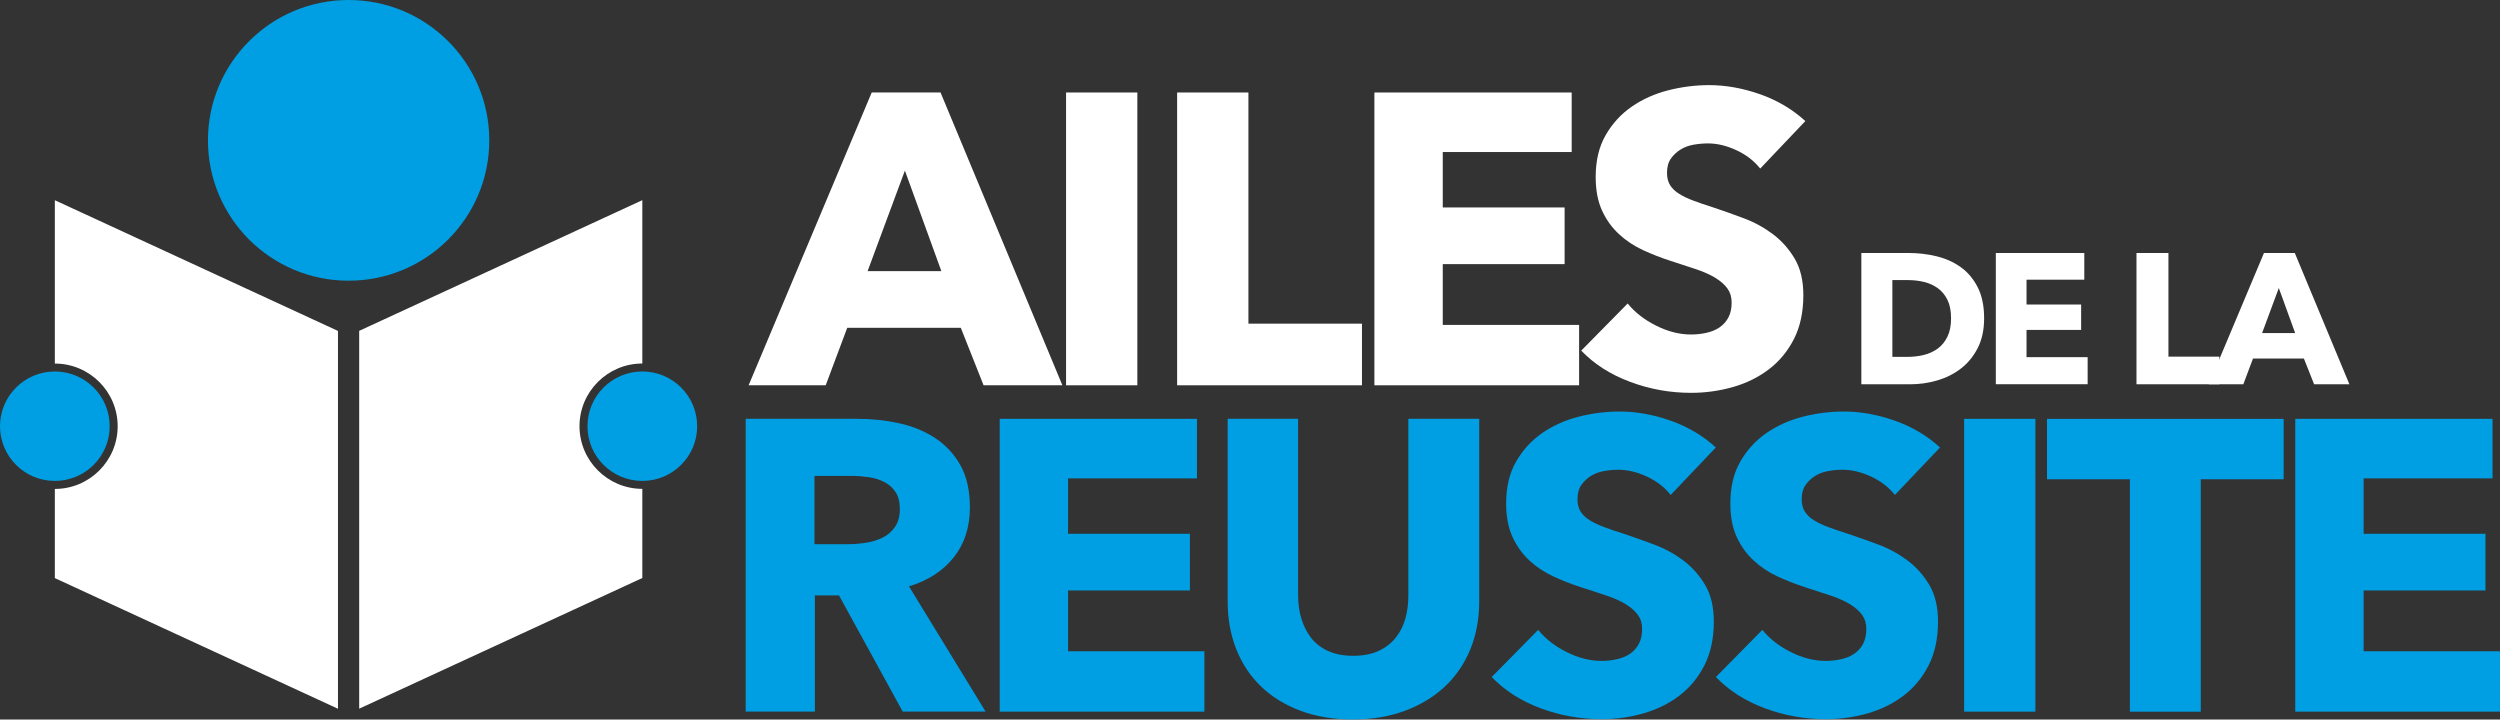
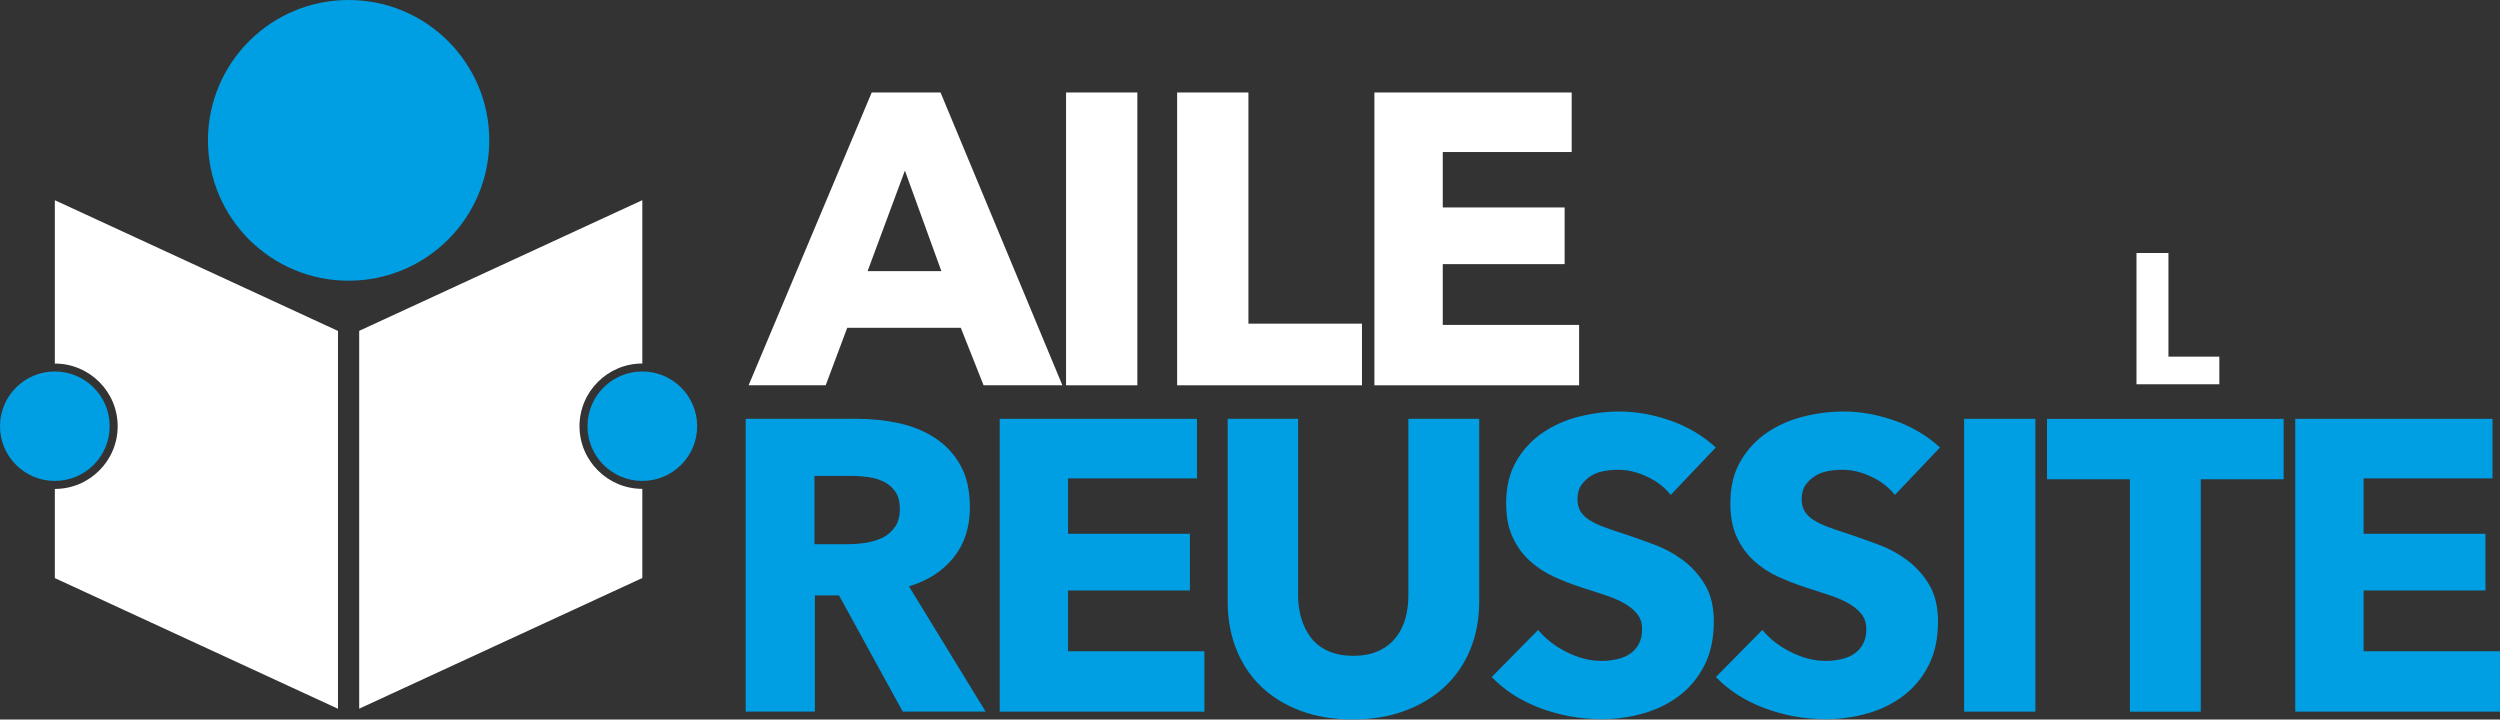
<svg xmlns="http://www.w3.org/2000/svg" width="205" height="59" viewBox="0 0 205 59" fill="none">
  <rect x="0" y="0" width="205" height="59" fill="#333333" stroke="none" />
  <g clip-path="url(#clip0_357_2238)">
    <path d="M8.994 34.949C8.994 37.426 6.98 39.436 4.497 39.436C2.014 39.436 0 37.426 0 34.949C0 32.471 2.014 30.461 4.497 30.461C6.98 30.461 8.994 32.471 8.994 34.949Z" fill="#009FE3" />
    <path d="M57.167 34.949C57.167 37.426 55.153 39.436 52.67 39.436C50.188 39.436 48.173 37.426 48.173 34.949C48.173 32.471 50.188 30.461 52.67 30.461C55.153 30.461 57.167 32.471 57.167 34.949Z" fill="#009FE3" />
    <path d="M4.497 16.418V29.812C7.338 29.812 9.649 32.118 9.649 34.952C9.649 37.787 7.338 40.093 4.497 40.093V47.404L27.714 58.118V27.137L4.497 16.418Z" fill="white" />
    <path d="M47.518 34.949C47.518 32.114 49.83 29.808 52.67 29.808V16.414L29.454 27.129V58.111L52.67 47.396V40.086C49.83 40.086 47.518 37.779 47.518 34.945V34.949Z" fill="white" />
    <path d="M40.12 11.509C40.12 17.866 34.956 23.018 28.585 23.018C22.215 23.018 17.052 17.866 17.052 11.509C17.052 5.152 22.215 0 28.585 0C34.956 0 40.12 5.152 40.12 11.509Z" fill="#009FE3" />
    <path d="M80.654 31.594L78.785 26.878H69.474L67.707 31.594H61.386L71.481 7.584H77.124L87.116 31.594H80.658H80.654ZM74.2 13.994L71.142 22.235H77.193L74.204 13.994H74.2Z" fill="white" />
    <path d="M87.417 31.594V7.584H93.262V31.594H87.417Z" fill="white" />
    <path d="M96.525 31.594V7.584H102.371V26.54H111.681V31.594H96.522H96.525Z" fill="white" />
    <path d="M112.701 31.594V7.584H128.877V12.466H118.306V17.011H128.298V21.658H118.306V26.643H129.486V31.594H112.698H112.701Z" fill="white" />
-     <path d="M144.341 13.827C143.842 13.196 143.191 12.691 142.387 12.318C141.584 11.946 140.807 11.76 140.061 11.76C139.676 11.76 139.284 11.794 138.888 11.862C138.492 11.931 138.134 12.06 137.818 12.254C137.502 12.447 137.235 12.694 137.018 12.998C136.801 13.302 136.694 13.694 136.694 14.169C136.694 14.575 136.778 14.913 136.95 15.187C137.121 15.457 137.368 15.696 137.696 15.898C138.023 16.103 138.416 16.289 138.869 16.456C139.322 16.627 139.832 16.802 140.4 16.98C141.214 17.25 142.064 17.55 142.947 17.881C143.83 18.208 144.634 18.645 145.361 19.188C146.085 19.731 146.686 20.404 147.162 21.206C147.638 22.007 147.874 23.01 147.874 24.207C147.874 25.586 147.619 26.779 147.109 27.786C146.599 28.793 145.913 29.622 145.053 30.279C144.192 30.936 143.206 31.423 142.098 31.738C140.986 32.053 139.844 32.213 138.667 32.213C136.946 32.213 135.278 31.913 133.671 31.312C132.06 30.712 130.728 29.861 129.661 28.752L133.469 24.887C134.059 25.613 134.832 26.217 135.796 26.7C136.759 27.186 137.715 27.429 138.667 27.429C139.097 27.429 139.516 27.384 139.924 27.292C140.331 27.201 140.689 27.057 140.994 26.852C141.298 26.646 141.542 26.377 141.725 26.039C141.907 25.7 141.995 25.294 141.995 24.819C141.995 24.344 141.881 23.983 141.656 23.668C141.431 23.352 141.108 23.064 140.689 22.801C140.27 22.543 139.748 22.304 139.124 22.091C138.499 21.878 137.791 21.646 136.999 21.395C136.23 21.148 135.476 20.852 134.737 20.514C134.002 20.176 133.344 19.739 132.765 19.207C132.186 18.675 131.721 18.033 131.371 17.273C131.021 16.517 130.846 15.594 130.846 14.511C130.846 13.177 131.116 12.033 131.661 11.087C132.205 10.137 132.917 9.358 133.801 8.747C134.684 8.135 135.682 7.69 136.79 7.405C137.902 7.124 139.021 6.98 140.156 6.98C141.515 6.98 142.901 7.231 144.318 7.725C145.734 8.222 146.976 8.956 148.038 9.928L144.333 13.827H144.341Z" fill="white" />
-     <path d="M162.698 26.099C162.698 27.042 162.523 27.855 162.173 28.539C161.823 29.223 161.362 29.785 160.787 30.226C160.212 30.666 159.564 30.989 158.845 31.198C158.125 31.407 157.394 31.51 156.651 31.51H152.63V20.746H156.53C157.291 20.746 158.041 20.833 158.784 21.012C159.526 21.19 160.185 21.483 160.764 21.893C161.343 22.304 161.811 22.855 162.165 23.542C162.519 24.23 162.698 25.085 162.698 26.096V26.099ZM159.987 26.099C159.987 25.491 159.888 24.986 159.69 24.587C159.492 24.188 159.229 23.869 158.898 23.63C158.567 23.39 158.194 23.223 157.771 23.12C157.348 23.018 156.914 22.968 156.469 22.968H155.174V29.264H156.408C156.876 29.264 157.325 29.211 157.756 29.105C158.186 28.998 158.567 28.824 158.898 28.581C159.229 28.337 159.492 28.014 159.69 27.608C159.888 27.201 159.987 26.7 159.987 26.103V26.099Z" fill="white" />
-     <path d="M163.658 31.51V20.746H170.912V22.934H166.175V24.971H170.653V27.053H166.175V29.287H171.186V31.506H163.658V31.51Z" fill="white" />
    <path d="M175.192 31.51V20.746H177.812V29.245H181.985V31.51H175.188H175.192Z" fill="white" />
-     <path d="M189.757 31.51L188.919 29.397H184.746L183.954 31.51H181.121L185.645 20.746H188.173L192.651 31.51H189.757ZM186.863 23.618L185.492 27.311H188.203L186.863 23.618Z" fill="white" />
    <path d="M74.025 58.354L68.8 48.825H66.82V58.354H61.147V34.344H70.324C71.478 34.344 72.605 34.462 73.705 34.702C74.805 34.937 75.788 35.34 76.66 35.906C77.532 36.472 78.229 37.217 78.751 38.144C79.272 39.071 79.531 40.222 79.531 41.602C79.531 43.228 79.089 44.596 78.206 45.705C77.323 46.815 76.1 47.605 74.535 48.08L80.822 58.354H74.025ZM73.785 41.704C73.785 41.138 73.663 40.682 73.427 40.333C73.187 39.983 72.879 39.709 72.506 39.52C72.129 39.33 71.71 39.197 71.241 39.128C70.773 39.06 70.324 39.026 69.893 39.026H66.786V44.622H69.551C70.027 44.622 70.518 44.584 71.02 44.505C71.523 44.425 71.976 44.284 72.388 44.079C72.799 43.874 73.134 43.581 73.397 43.197C73.659 42.814 73.789 42.316 73.789 41.704H73.785Z" fill="#009FE3" />
    <path d="M81.976 58.354V34.344H98.151V39.227H87.581V43.771H97.573V48.418H87.581V53.403H98.761V58.354H81.972H81.976Z" fill="#009FE3" />
    <path d="M120.565 53.251C120.077 54.437 119.38 55.455 118.474 56.302C117.568 57.15 116.475 57.811 115.195 58.286C113.916 58.761 112.496 58.996 110.931 58.996C109.366 58.996 107.919 58.761 106.647 58.286C105.379 57.811 104.301 57.15 103.418 56.302C102.534 55.455 101.853 54.437 101.381 53.251C100.908 52.066 100.668 50.747 100.668 49.3V34.344H106.445V48.825C106.445 49.482 106.529 50.101 106.7 50.69C106.871 51.279 107.13 51.804 107.481 52.267C107.831 52.731 108.296 53.099 108.874 53.369C109.453 53.639 110.15 53.776 110.965 53.776C111.78 53.776 112.477 53.639 113.055 53.369C113.634 53.099 114.103 52.731 114.468 52.267C114.83 51.804 115.089 51.279 115.249 50.69C115.409 50.101 115.485 49.482 115.485 48.825V34.344H121.296V49.3C121.296 50.747 121.052 52.062 120.565 53.251Z" fill="#009FE3" />
    <path d="M136.999 40.587C136.5 39.956 135.849 39.451 135.046 39.079C134.242 38.706 133.465 38.52 132.719 38.52C132.334 38.52 131.942 38.554 131.546 38.623C131.15 38.691 130.792 38.82 130.476 39.014C130.16 39.208 129.894 39.455 129.677 39.759C129.46 40.063 129.353 40.454 129.353 40.929C129.353 41.336 129.437 41.674 129.608 41.947C129.779 42.217 130.027 42.457 130.354 42.658C130.682 42.863 131.074 43.049 131.527 43.217C131.98 43.388 132.491 43.562 133.058 43.741C133.873 44.011 134.722 44.311 135.605 44.641C136.489 44.968 137.292 45.405 138.02 45.948C138.743 46.492 139.345 47.164 139.821 47.966C140.297 48.768 140.533 49.771 140.533 50.968C140.533 52.347 140.278 53.54 139.767 54.547C139.257 55.554 138.572 56.382 137.711 57.039C136.851 57.697 135.864 58.179 134.756 58.498C133.644 58.814 132.502 58.973 131.325 58.973C129.604 58.973 127.936 58.673 126.33 58.077C124.719 57.476 123.386 56.625 122.32 55.516L126.128 51.652C126.718 52.373 127.491 52.981 128.454 53.464C129.418 53.95 130.373 54.194 131.325 54.194C131.756 54.194 132.175 54.148 132.582 54.057C132.989 53.965 133.347 53.821 133.652 53.616C133.957 53.411 134.2 53.141 134.383 52.803C134.566 52.465 134.653 52.058 134.653 51.583C134.653 51.108 134.539 50.747 134.315 50.432C134.09 50.117 133.766 49.828 133.347 49.566C132.929 49.307 132.407 49.068 131.782 48.855C131.158 48.642 130.45 48.411 129.658 48.16C128.888 47.913 128.134 47.616 127.396 47.278C126.661 46.94 126.002 46.503 125.423 45.971C124.844 45.439 124.38 44.797 124.03 44.037C123.679 43.281 123.504 42.358 123.504 41.275C123.504 39.941 123.774 38.798 124.319 37.852C124.863 36.902 125.576 36.123 126.459 35.511C127.342 34.899 128.34 34.455 129.448 34.17C130.56 33.889 131.68 33.744 132.814 33.744C134.174 33.744 135.56 33.995 136.976 34.489C138.393 34.987 139.634 35.72 140.697 36.693L136.992 40.591L136.999 40.587Z" fill="#009FE3" />
    <path d="M155.384 40.587C154.885 39.956 154.234 39.451 153.43 39.079C152.627 38.706 151.85 38.52 151.104 38.52C150.719 38.52 150.327 38.554 149.931 38.623C149.535 38.691 149.177 38.82 148.861 39.014C148.545 39.208 148.278 39.455 148.061 39.759C147.844 40.063 147.737 40.454 147.737 40.929C147.737 41.336 147.821 41.674 147.993 41.947C148.164 42.217 148.411 42.457 148.739 42.658C149.066 42.863 149.459 43.049 149.912 43.217C150.365 43.388 150.875 43.562 151.443 43.741C152.257 44.011 153.107 44.311 153.99 44.641C154.873 44.968 155.677 45.405 156.404 45.948C157.128 46.492 157.729 47.164 158.205 47.966C158.681 48.768 158.917 49.771 158.917 50.968C158.917 52.347 158.662 53.54 158.152 54.547C157.642 55.554 156.956 56.382 156.096 57.039C155.235 57.697 154.249 58.179 153.141 58.498C152.029 58.814 150.887 58.973 149.71 58.973C147.989 58.973 146.321 58.673 144.714 58.077C143.103 57.476 141.771 56.625 140.704 55.516L144.512 51.652C145.102 52.373 145.875 52.981 146.839 53.464C147.802 53.95 148.758 54.194 149.71 54.194C150.14 54.194 150.559 54.148 150.967 54.057C151.374 53.965 151.732 53.821 152.037 53.616C152.341 53.411 152.585 53.141 152.768 52.803C152.95 52.465 153.038 52.058 153.038 51.583C153.038 51.108 152.924 50.747 152.699 50.432C152.474 50.117 152.151 49.828 151.732 49.566C151.313 49.307 150.791 49.068 150.167 48.855C149.542 48.642 148.834 48.411 148.042 48.16C147.273 47.913 146.519 47.616 145.78 47.278C145.045 46.94 144.387 46.503 143.808 45.971C143.229 45.439 142.764 44.797 142.414 44.037C142.064 43.281 141.889 42.358 141.889 41.275C141.889 39.941 142.159 38.798 142.703 37.852C143.248 36.902 143.96 36.123 144.843 35.511C145.727 34.899 146.725 34.455 147.833 34.17C148.945 33.889 150.064 33.744 151.199 33.744C152.558 33.744 153.944 33.995 155.361 34.489C156.777 34.987 158.019 35.72 159.081 36.693L155.376 40.591L155.384 40.587Z" fill="#009FE3" />
    <path d="M161.057 58.354V34.344H166.902V58.354H161.057Z" fill="#009FE3" />
    <path d="M180.462 39.299V58.358H174.651V39.299H167.854V34.348H187.259V39.299H180.462Z" fill="#009FE3" />
    <path d="M188.211 58.354V34.344H204.387V39.227H193.816V43.771H203.808V48.418H193.816V53.403H204.996V58.354H188.207H188.211Z" fill="#009FE3" />
  </g>
  <defs>
    <clipPath id="clip0_357_2238">
      <rect width="205" height="59" fill="white" />
    </clipPath>
  </defs>
</svg>